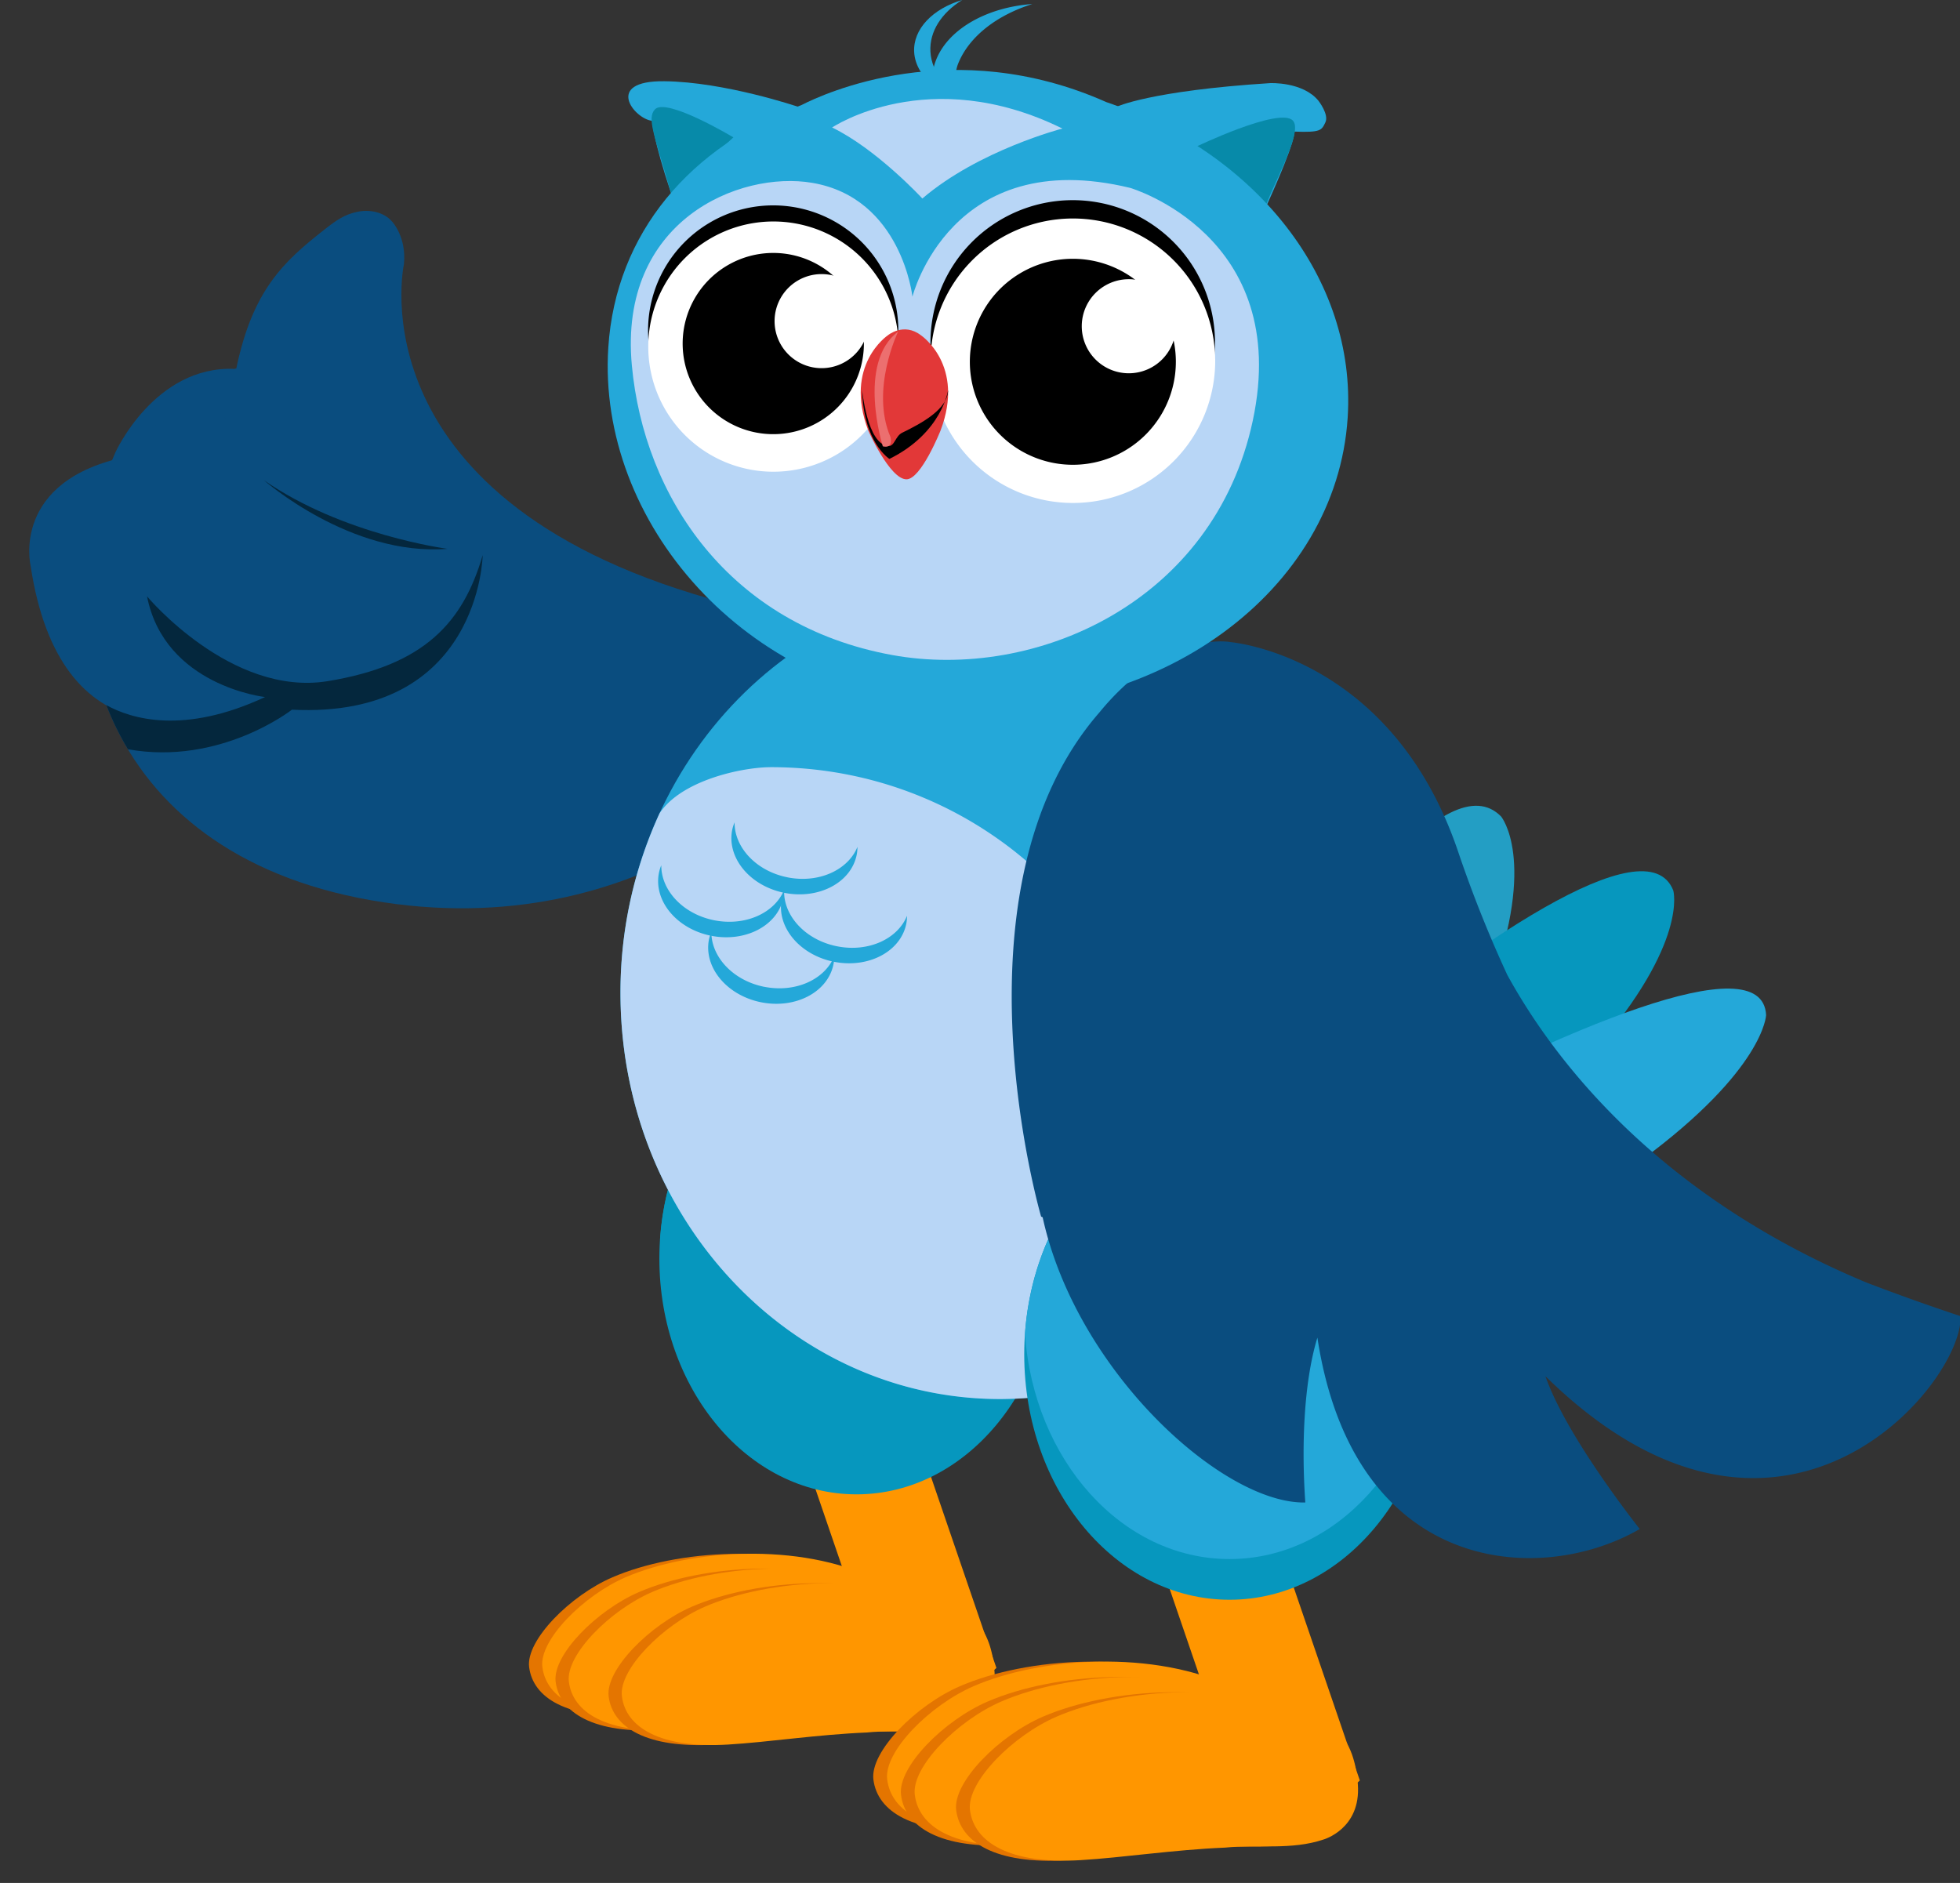
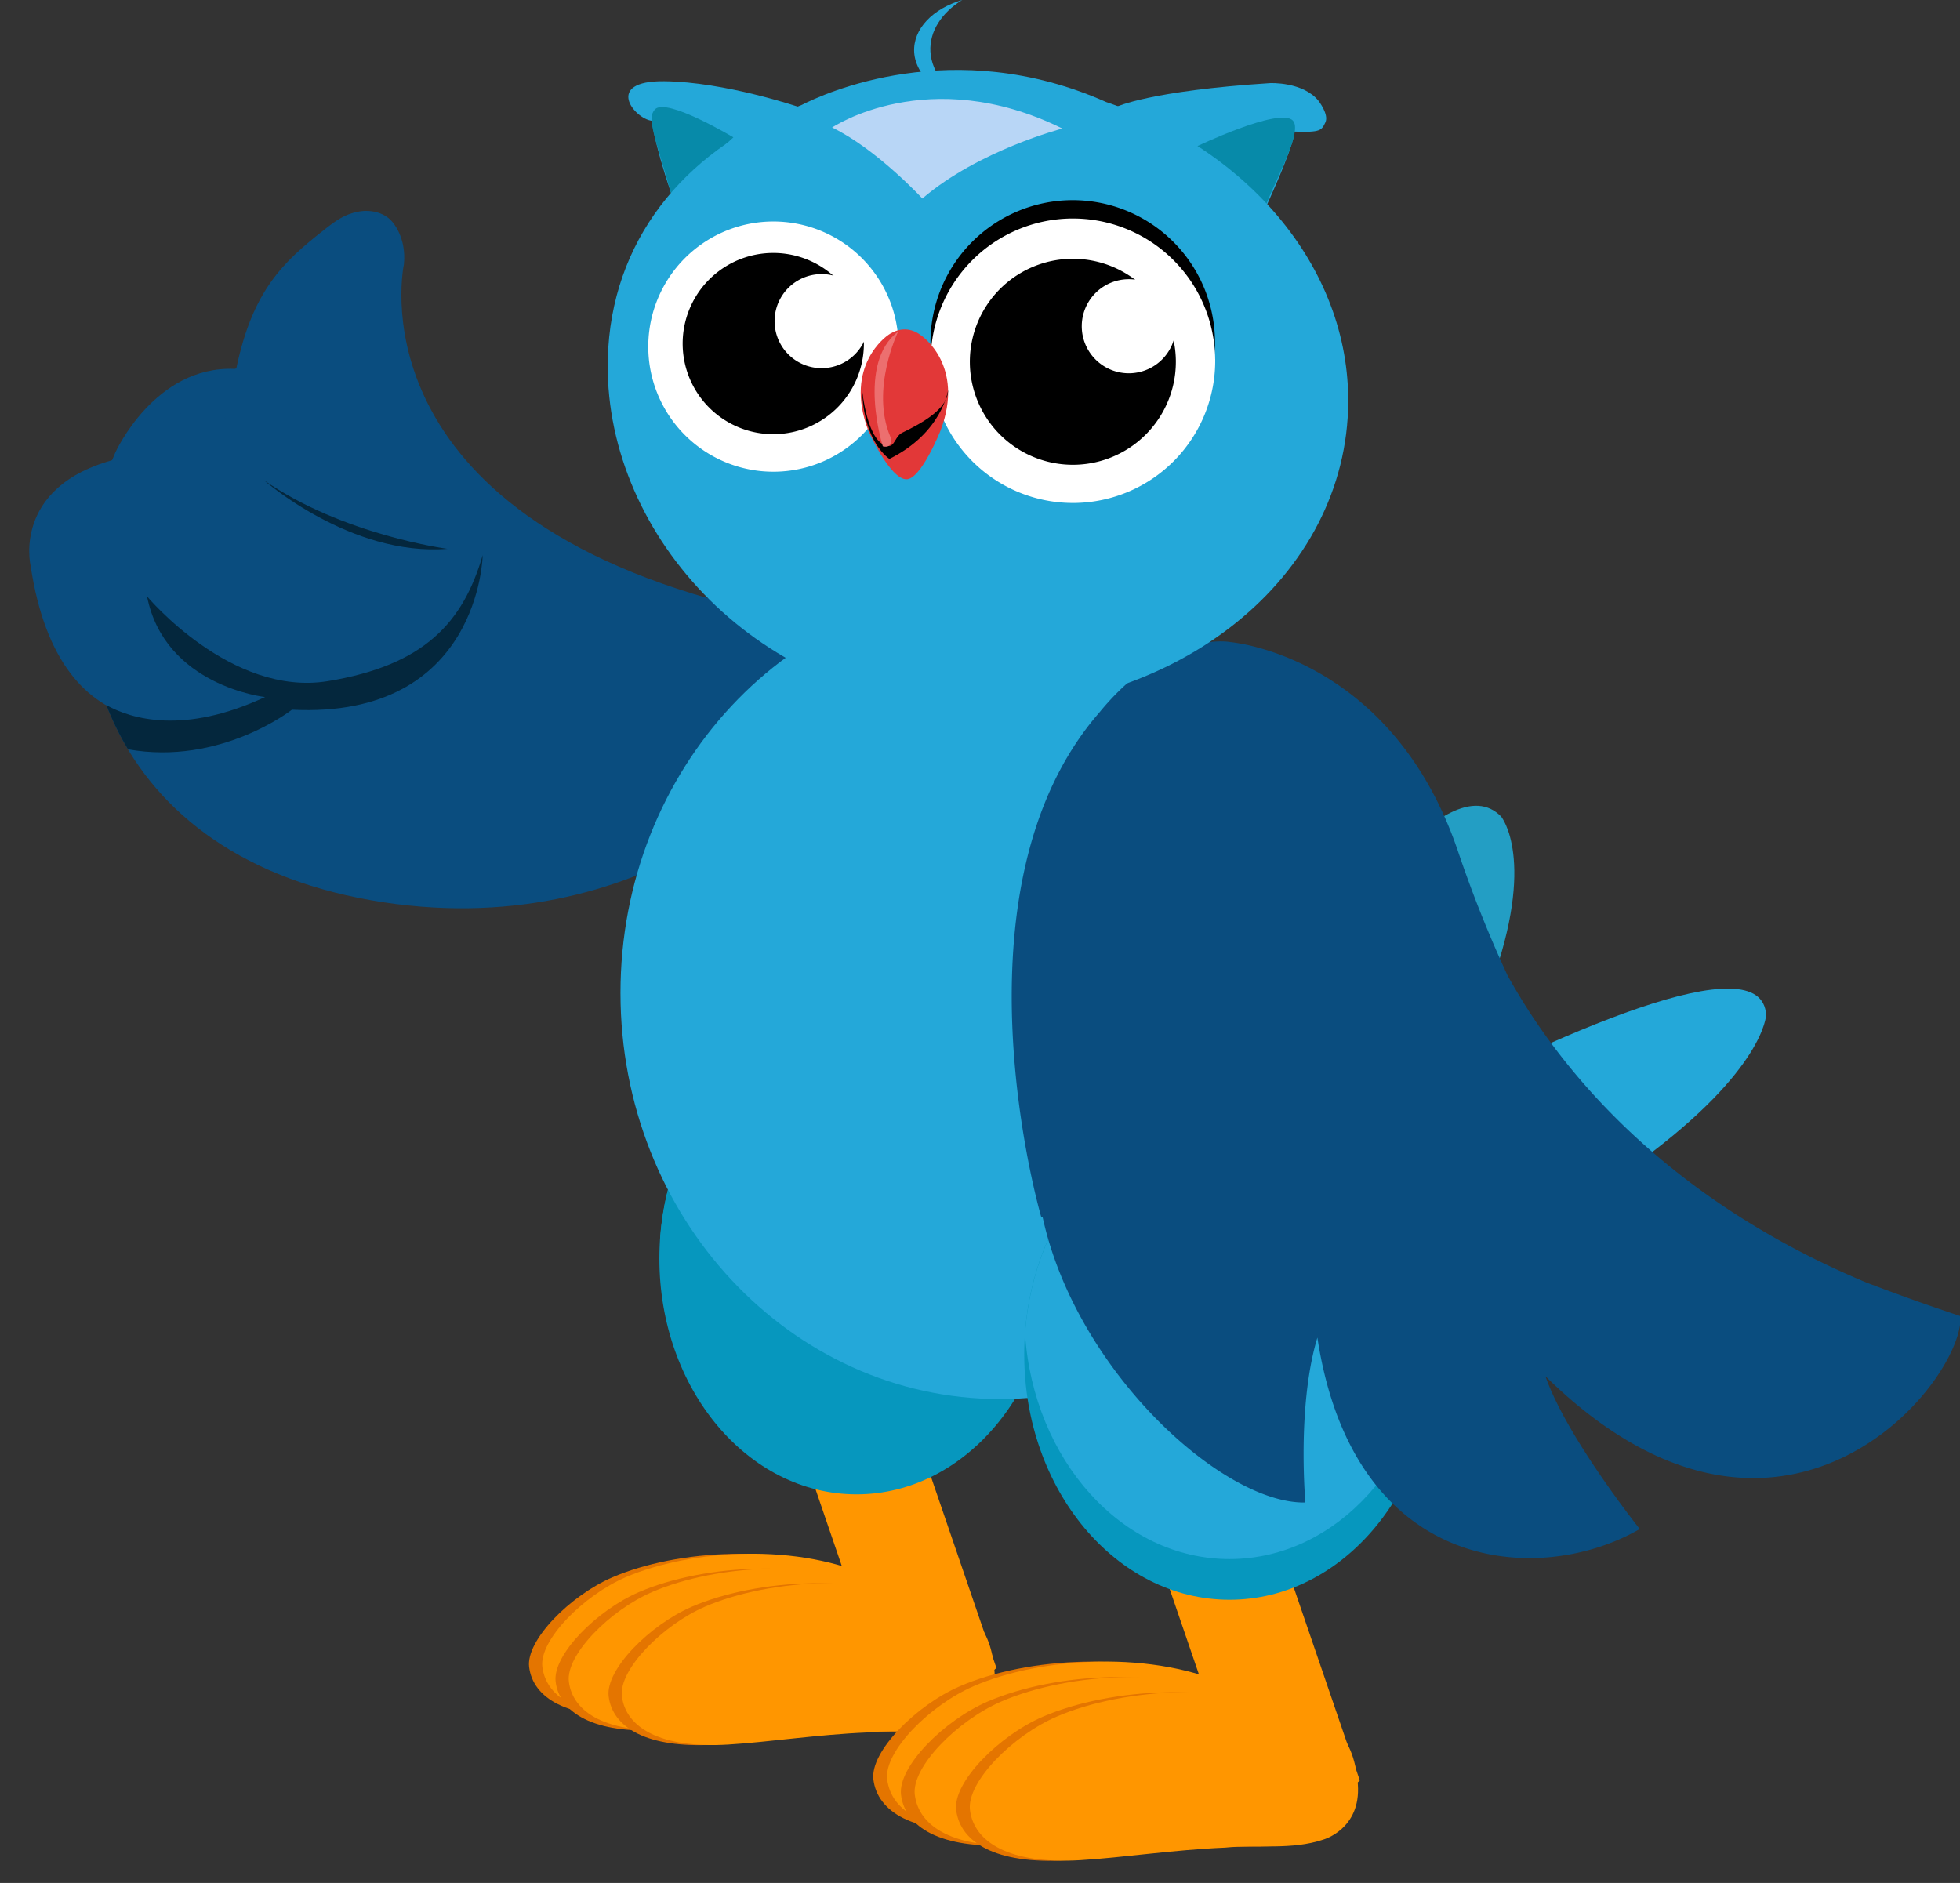
<svg xmlns="http://www.w3.org/2000/svg" width="51" height="49" viewBox="0 0 51 49">
  <rect x="0" y="0" width="51" height="49" fill="#333333" stroke="none" />
  <g fill="none" fill-rule="evenodd">
    <path fill="#239EC4" d="M39.061 21.25s.93 1.121-.274 4.396c-1.205 3.274-3.332 7.74-5.945 7.863-2.613.124-3.117-1.332-.68-5.423 2.44-4.09 5.525-8.25 6.9-6.836" />
-     <path fill="#0697BE" d="M43.539 23.172s.4 1.34-2.042 4.154c-2.441 2.815-6.217 6.516-8.672 5.903-2.455-.613-2.327-2.155 1.582-5.41 3.91-3.255 8.442-6.394 9.132-4.647" />
    <path fill="#24A8D9" d="M45.955 26.415s-.047 1.414-3.233 3.767c-3.185 2.352-7.906 5.34-10.022 4.264-2.116-1.076-1.508-2.594 3.197-5.11 4.705-2.515 9.96-4.797 10.058-2.921" />
    <path fill="#0A4D7F" d="M10.51 6.879s-1.373 6.255 8.417 8.827c0 0 2.666 1.181 2.558 2.742-.108 1.56-4.727 6.228-11.836 4.978-7.11-1.25-8.555-7.285-6.648-11.65 0 0 1.016-2.261 3.103-2.177l.045-.012c.424-2.037 1.232-2.78 2.279-3.602.337-.266.538-.401.862-.471.322-.071.692 0 .91.249 0 0 .383.4.31 1.116" />
    <path fill="#0A4D7F" d="M6.13 11.027c1.276.781 2.589 1.924 4.434 2.7.634.246 1.298.485 1.996.72.054 1.422-3.836 6.148-8.801 1.248.416 1.208 3.307 1.95 3.512 2.213-2.115 1.214-5.72 1.854-6.475-3.19 0 0-.53-2.218 2.527-2.839 0 0 1.09-1.903 2.807-.852" />
    <path fill="#04273D" d="M12.56 14.446c-.51 1.747-1.509 2.866-4.03 3.279-2.52.412-4.704-2.206-4.704-2.206.46 2.334 3.071 2.62 3.071 2.62-2.118.988-3.483.569-4.13.21.153.395.34.779.562 1.149 2.406.433 4.267-1.03 4.267-1.03 4.897.247 4.964-4.022 4.964-4.022M6.866 12.495s2.257 1.99 4.776 1.787c0 0-2.727-.358-4.776-1.787" />
    <path fill="#E47500" d="M23.464 42.742c-.036-.508-.176-1.055-.565-1.393-.152-.132-.276-.17-.432-.246-2.027-.989-4.875-.771-6.53-.058-1.103.476-2.254 1.638-2.169 2.335.1.806.99 1.362 2.765 1.255 1.05-.063 2.32-.26 3.61-.313.823-.083 1.662.067 2.462-.202 0 0 .94-.262.86-1.378" />
    <path fill="#FF9600" d="M23.809 42.74c-.037-.508-.177-1.055-.566-1.392-.152-.133-.276-.17-.432-.247-2.027-.989-4.875-.771-6.53-.058-1.102.476-2.254 1.638-2.169 2.334.099.807.99 1.363 2.765 1.256 1.05-.063 2.32-.26 3.61-.313.823-.083 1.662.067 2.462-.202 0 0 .94-.262.86-1.378" />
    <path fill="#E47500" d="M24.155 43.126c-.036-.508-.177-1.055-.566-1.392-.151-.133-.276-.17-.431-.247-2.027-.988-4.875-.771-6.53-.058-1.103.476-2.255 1.638-2.17 2.334.1.807.99 1.363 2.766 1.257 1.05-.063 2.319-.26 3.61-.314.823-.083 1.662.067 2.461-.202 0 0 .94-.262.86-1.378" />
    <path fill="#FF9600" d="M24.5 43.124c-.038-.508-.177-1.055-.566-1.392-.152-.133-.276-.17-.432-.247-2.027-.988-4.875-.771-6.53-.058-1.103.476-2.255 1.638-2.17 2.335.1.806.99 1.362 2.766 1.255 1.05-.062 2.32-.26 3.61-.313.822-.083 1.662.067 2.461-.202 0 0 .94-.262.86-1.378" />
    <path fill="#E47500" d="M25.534 43.506c-.037-.508-.177-1.055-.566-1.392-.151-.133-.276-.17-.432-.247-2.026-.988-4.874-.77-6.53-.058-1.102.476-2.254 1.639-2.169 2.335.1.806.99 1.362 2.766 1.255 1.05-.062 2.319-.26 3.61-.313.822-.083 1.661.067 2.46-.202 0 0 .941-.262.861-1.378" />
    <path fill="#FF9600" d="M25.878 43.504c-.037-.508-.176-1.055-.566-1.392-.151-.133-.276-.17-.432-.247-2.026-.988-4.874-.771-6.53-.058-1.102.476-2.254 1.638-2.168 2.334.098.807.99 1.363 2.765 1.257 1.05-.063 2.319-.26 3.61-.314.822-.083 1.661.067 2.461-.202 0 0 .94-.262.86-1.378" />
    <path fill="#FF9600" d="M23.14 44.363l-2.167-6.332c1.185-1.187 2.786-.96 2.786-.96l2.168 6.333s-1.012 1.03-2.786.96" />
    <path fill="#0697BE" d="M27.419 32.753c0 3.388-2.297 6.134-5.132 6.134-2.833 0-5.13-2.746-5.13-6.134 0-3.388 2.297-6.134 5.13-6.134 2.835 0 5.132 2.746 5.132 6.134" />
    <path fill="#0697BE" d="M22.287 26.619c-2.69 0-4.895 2.476-5.112 5.625.217 3.15 2.422 5.626 5.112 5.626s4.897-2.476 5.113-5.626c-.216-3.15-2.422-5.625-5.113-5.625" />
    <path fill="#24A8D9" d="M35.895 25.84c0 5.836-4.421 10.567-9.875 10.567s-9.875-4.731-9.875-10.568c0-5.836 4.421-10.567 9.875-10.567s9.875 4.731 9.875 10.567" />
-     <path fill="#B8D6F6" d="M26.02 36.407c.155 0 .31-.005.464-.013a10.37 10.37 0 0 0 .46-.035l.142-.014a9.521 9.521 0 0 0 1.049-.184 9.953 9.953 0 0 0 2.105-6.129c0-5.56-4.557-10.068-10.177-10.068-.755 0-2.333.34-2.9 1.2a11.13 11.13 0 0 0-1.018 4.675c0 2.007.522 3.882 1.43 5.48 1.731 3.05 4.866 5.088 8.445 5.088" />
    <path fill="#24A8D9" d="M19.887 25.68c-.81-.162-1.383-.778-1.377-1.432a1.104 1.104 0 0 0-.062.197c-.144.726.464 1.459 1.358 1.637.895.178 1.738-.265 1.882-.992.014-.068.019-.137.02-.205-.246.606-1.011.955-1.821.794M20.49 22.83c-.81-.16-1.382-.777-1.376-1.43a1.103 1.103 0 0 0-.062.197c-.144.726.464 1.459 1.358 1.637.895.178 1.738-.266 1.882-.992.014-.068.018-.137.02-.205-.246.606-1.011.955-1.821.794" />
    <path fill="#24A8D9" d="M18.584 23.948c-.81-.161-1.383-.778-1.377-1.432a1.068 1.068 0 0 0-.061.198c-.145.726.463 1.459 1.357 1.637.895.178 1.738-.266 1.882-.992.014-.068.019-.137.02-.205-.246.606-1.011.955-1.821.794" />
    <path fill="#24A8D9" d="M21.78 24.625c-.81-.161-1.383-.777-1.377-1.43a1.082 1.082 0 0 0-.061.197c-.145.725.463 1.458 1.358 1.636.895.178 1.737-.265 1.882-.991.014-.069.018-.138.019-.206-.245.606-1.01.956-1.82.794" />
    <path fill="#E47500" d="M32.82 45.643c-.039-.53-.184-1.098-.59-1.45-.157-.138-.287-.177-.45-.256-2.108-1.03-5.073-.803-6.796-.06-1.147.495-2.347 1.704-2.258 2.43.103.839 1.03 1.417 2.879 1.306 1.092-.065 2.414-.27 3.757-.326.857-.086 1.73.07 2.562-.21 0 0 .98-.273.895-1.434" />
    <path fill="#FF9600" d="M33.178 45.64c-.038-.529-.184-1.098-.59-1.45-.157-.137-.286-.176-.449-.255-2.11-1.03-5.074-.803-6.796-.06-1.148.494-2.347 1.704-2.258 2.43.102.839 1.03 1.417 2.878 1.306 1.092-.065 2.414-.27 3.757-.326.857-.086 1.73.07 2.562-.21 0 0 .98-.273.896-1.435" />
    <path fill="#E47500" d="M33.538 46.042c-.038-.529-.184-1.098-.589-1.449-.157-.138-.287-.177-.449-.256-2.11-1.03-5.074-.803-6.797-.06-1.148.494-2.346 1.704-2.258 2.43.103.839 1.03 1.417 2.878 1.306 1.092-.065 2.414-.27 3.758-.326.856-.086 1.73.07 2.562-.21 0 0 .979-.273.895-1.435" />
    <path fill="#FF9600" d="M33.897 46.04c-.039-.529-.184-1.098-.59-1.449-.157-.138-.287-.177-.45-.256-2.108-1.03-5.073-.804-6.796-.06-1.147.494-2.347 1.704-2.258 2.429.103.84 1.03 1.418 2.879 1.307 1.092-.065 2.414-.27 3.757-.326.857-.087 1.73.07 2.562-.21 0 0 .98-.273.896-1.435" />
    <path fill="#E47500" d="M34.973 46.438c-.037-.53-.183-1.098-.588-1.45-.158-.137-.288-.176-.45-.255-2.109-1.03-5.074-.804-6.797-.061-1.148.495-2.346 1.705-2.258 2.43.103.84 1.03 1.418 2.879 1.307 1.092-.065 2.413-.27 3.757-.327.857-.086 1.73.07 2.562-.21 0 0 .979-.272.895-1.434" />
    <path fill="#FF9600" d="M35.332 46.436c-.038-.53-.184-1.098-.59-1.45-.157-.137-.287-.176-.449-.255-2.11-1.03-5.074-.804-6.796-.061-1.148.495-2.347 1.705-2.258 2.43.102.84 1.03 1.417 2.878 1.306 1.092-.065 2.414-.27 3.757-.326.857-.086 1.73.07 2.562-.21 0 0 .98-.273.896-1.434" />
    <path fill="#FF9600" d="M32.483 47.33l-2.257-6.592c1.234-1.235 2.9-.998 2.9-.998l2.257 6.592s-1.054 1.072-2.9.998" />
    <path fill="#0697BE" d="M37.334 35.245c0 3.526-2.391 6.385-5.341 6.385s-5.342-2.859-5.342-6.385 2.392-6.385 5.342-6.385c2.95 0 5.34 2.859 5.34 6.385" />
    <path fill="#24A8D9" d="M31.993 28.86c-2.8 0-5.096 2.577-5.322 5.855.226 3.28 2.521 5.856 5.322 5.856 2.8 0 5.096-2.577 5.321-5.856-.225-3.278-2.52-5.855-5.321-5.855" />
    <path fill="#0A4D7F" d="M48.562 33.374c-5.486-2.29-8.158-5.845-9.342-8.005a32.136 32.136 0 0 1-1.283-3.219c-1.742-5.124-5.941-5.443-5.941-5.443v-.003c-.568-.068-1.123.145-1.123.145a2.15 2.15 0 0 0-.326.129c-.538.24-1.233.697-1.943 1.565-4.003 4.597-1.514 13.116-1.514 13.116l.04.018c.872 3.998 4.682 7.464 6.835 7.422-.097-1.368-.056-3.076.314-4.29.405 2.65 1.526 4.22 2.88 5.03 1.806 1.08 4.026.808 5.508-.05-.253-.32-1.94-2.494-2.454-3.976 6.113 6 10.874.183 10.802-1.563a57.24 57.24 0 0 1-2.453-.876" />
    <path fill="#24A8D9" d="M29.052 2.78s.862-.417 3.999-.617c0 0 .847-.04 1.254.457 0 0 .282.357.182.565-.1.207-.116.265-.805.24 0 0 .058.191-.706 1.884-.763 1.693-4.188-.138-3.924-2.53" />
    <path fill="#078AA9" d="M31.1 3.829s2.192-1.055 2.54-.692c.254.265-.388 1.423-.696 2.184 0 0-.641-.389-1.844-1.492" />
    <path fill="#24A8D9" d="M20.77 2.78s-1.91-.65-3.487-.666c-1.578-.017-.78.98-.316 1.03 0 0 .027.486.495 1.886.468 1.4 4.32-.822 3.307-2.25" />
    <path fill="#078AA9" d="M19.083 3.575s-1.741-1.045-2.04-.73c-.218.232-.016.664.419 2.184 0 0 .586-.492 1.62-1.454" />
    <path fill="#24A8D9" d="M28.784 2.656c-3.984-1.773-7.351-.219-7.927.077-2.878 1.068-4.836 3.316-5.029 6.314-.29 4.512 3.525 9.014 8.929 9.362 5.403.348 10.02-3.028 10.31-7.54.234-3.637-2.416-6.902-6.283-8.213" />
-     <path fill="#B8D6F6" d="M23.211 17.045c-4.245-.775-6.456-4.127-6.77-7.538-.35-3.769 2.8-5.072 4.694-4.749 2.327.395 2.607 2.962 2.607 2.962s.991-3.966 5.668-2.83c0 0 4.216 1.237 3.188 6.056-1.007 4.72-5.648 6.78-9.387 6.099" />
    <path fill="#B8D6F6" d="M27.644 3.345S25.468 3.908 24 5.166c0 0-1.184-1.284-2.348-1.848 0 0 2.507-1.689 5.992.027" />
-     <path fill="#000" d="M23.374 8.52a3.256 3.256 0 1 1-6.511.075 3.256 3.256 0 0 1 6.511-.075" />
    <path fill="#FFF" d="M23.379 8.939a3.256 3.256 0 1 1-6.511.076 3.256 3.256 0 0 1 6.511-.076" />
    <path fill="#000" d="M22.478 8.873a2.358 2.358 0 1 1-4.715.054 2.358 2.358 0 0 1 4.715-.054" />
    <path fill="#FFF" d="M22.602 8.31a1.224 1.224 0 1 1-2.447.03 1.224 1.224 0 0 1 2.447-.03" />
    <path fill="#000" d="M31.614 8.867a3.701 3.701 0 1 1-7.402.086 3.701 3.701 0 0 1 7.402-.086" />
    <path fill="#FFF" d="M31.62 9.344a3.701 3.701 0 1 1-7.403.086 3.701 3.701 0 0 1 7.402-.086" />
    <path fill="#000" d="M30.596 9.383a2.68 2.68 0 1 1-5.36.063 2.68 2.68 0 0 1 5.36-.063" />
    <path fill="#FFF" d="M30.595 8.443a1.224 1.224 0 1 1-2.447.03 1.224 1.224 0 0 1 2.447-.03" />
    <path fill="#E23838" d="M23.587 12.473c.38 0 .885-1.266.885-1.266.65-1.705-.506-2.48-.506-2.48-.451-.349-.866 0-.866 0s-1.155.775-.506 2.48c0 0 .56 1.266.993 1.266" />
    <path fill="#000" d="M22.432 10.135s.13 1.44.687 1.471c.159.009.178-.258.356-.345.521-.253 1.195-.622 1.195-1.113 0 0-.15 1.113-1.527 1.794 0 0-.68-.425-.71-1.807" />
    <path fill="#EC6F6F" d="M22.971 11.615s-.686-2.169.399-2.987c0 0-.73 1.505-.2 2.744 0 0 .089.31-.199.243" />
-     <path fill="#24A8D9" d="M24.832 2.004c.043-.11.053-.233.1-.349.288-.714 1.017-1.263 1.93-1.55-1.154.08-2.173.632-2.5 1.443a1.386 1.386 0 0 0-.101.466s.026.21.148.21.348-.032.423-.22" />
    <path fill="#24A8D9" d="M24.331 2.26c-.32-.24-.524-.555-.544-.904-.033-.603.488-1.131 1.25-1.356-.532.33-.856.814-.827 1.344.016.282.13.545.317.775 0 0 .014.175-.196.14" />
  </g>
</svg>